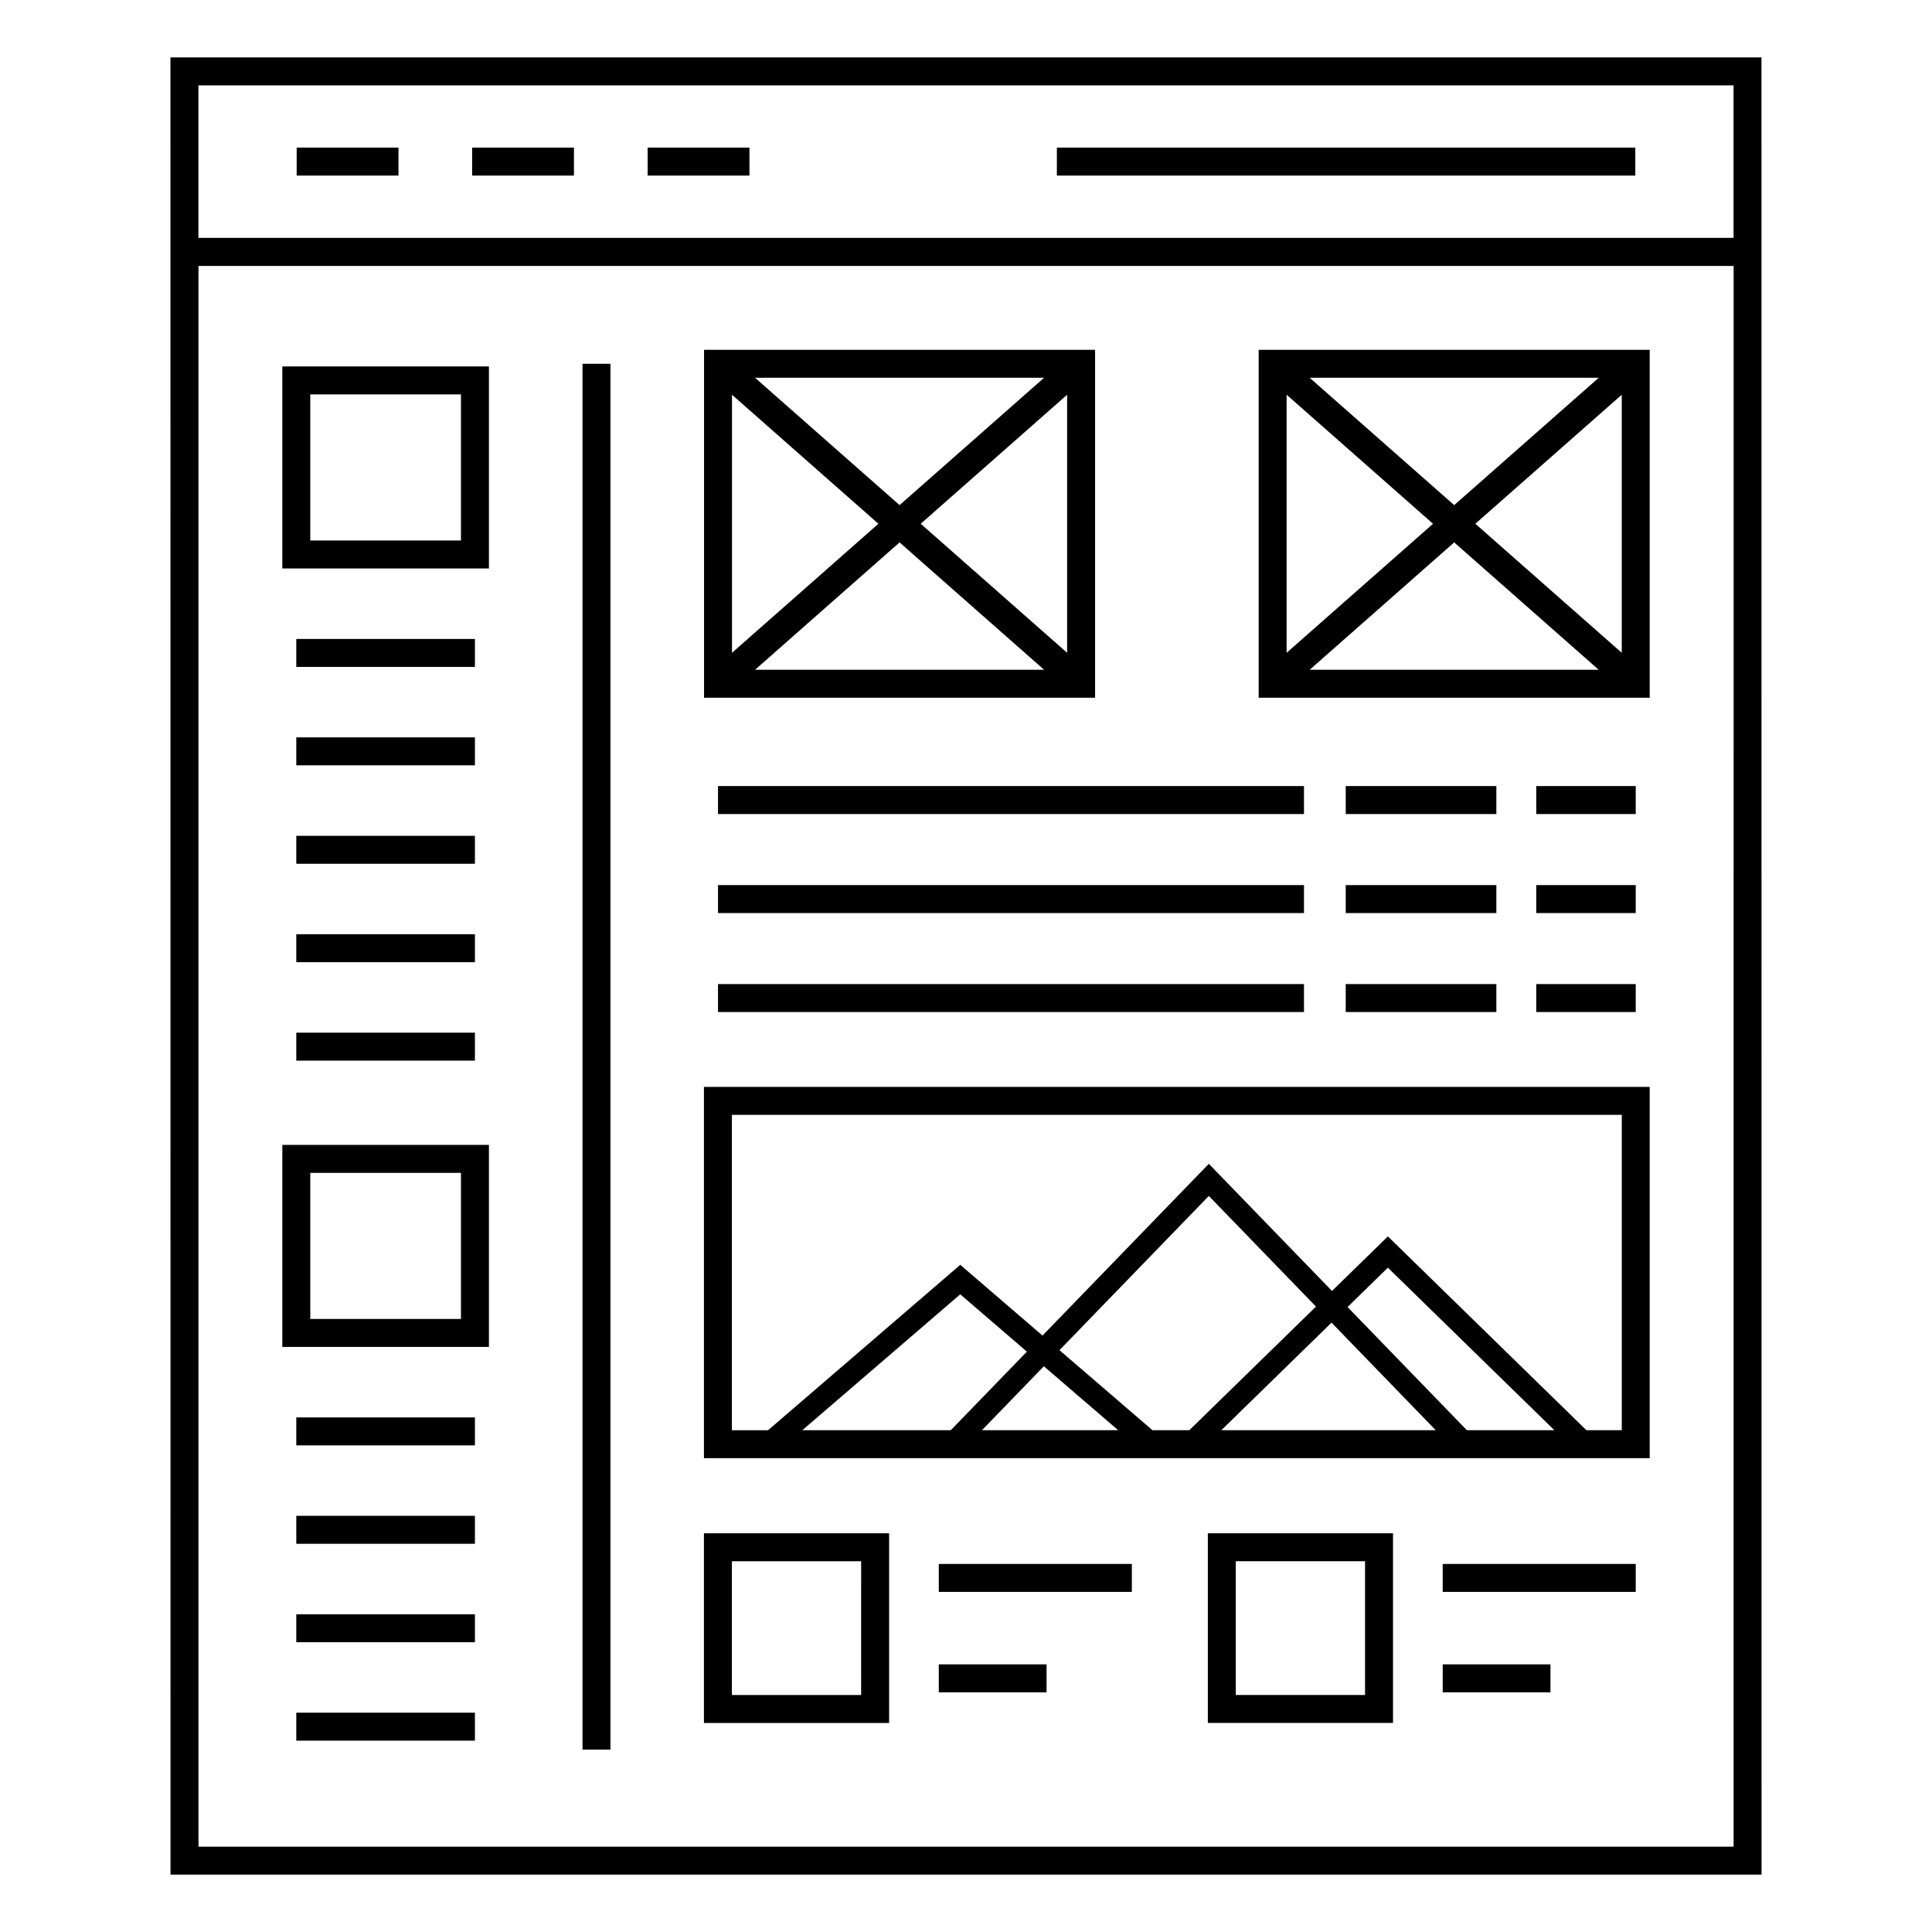
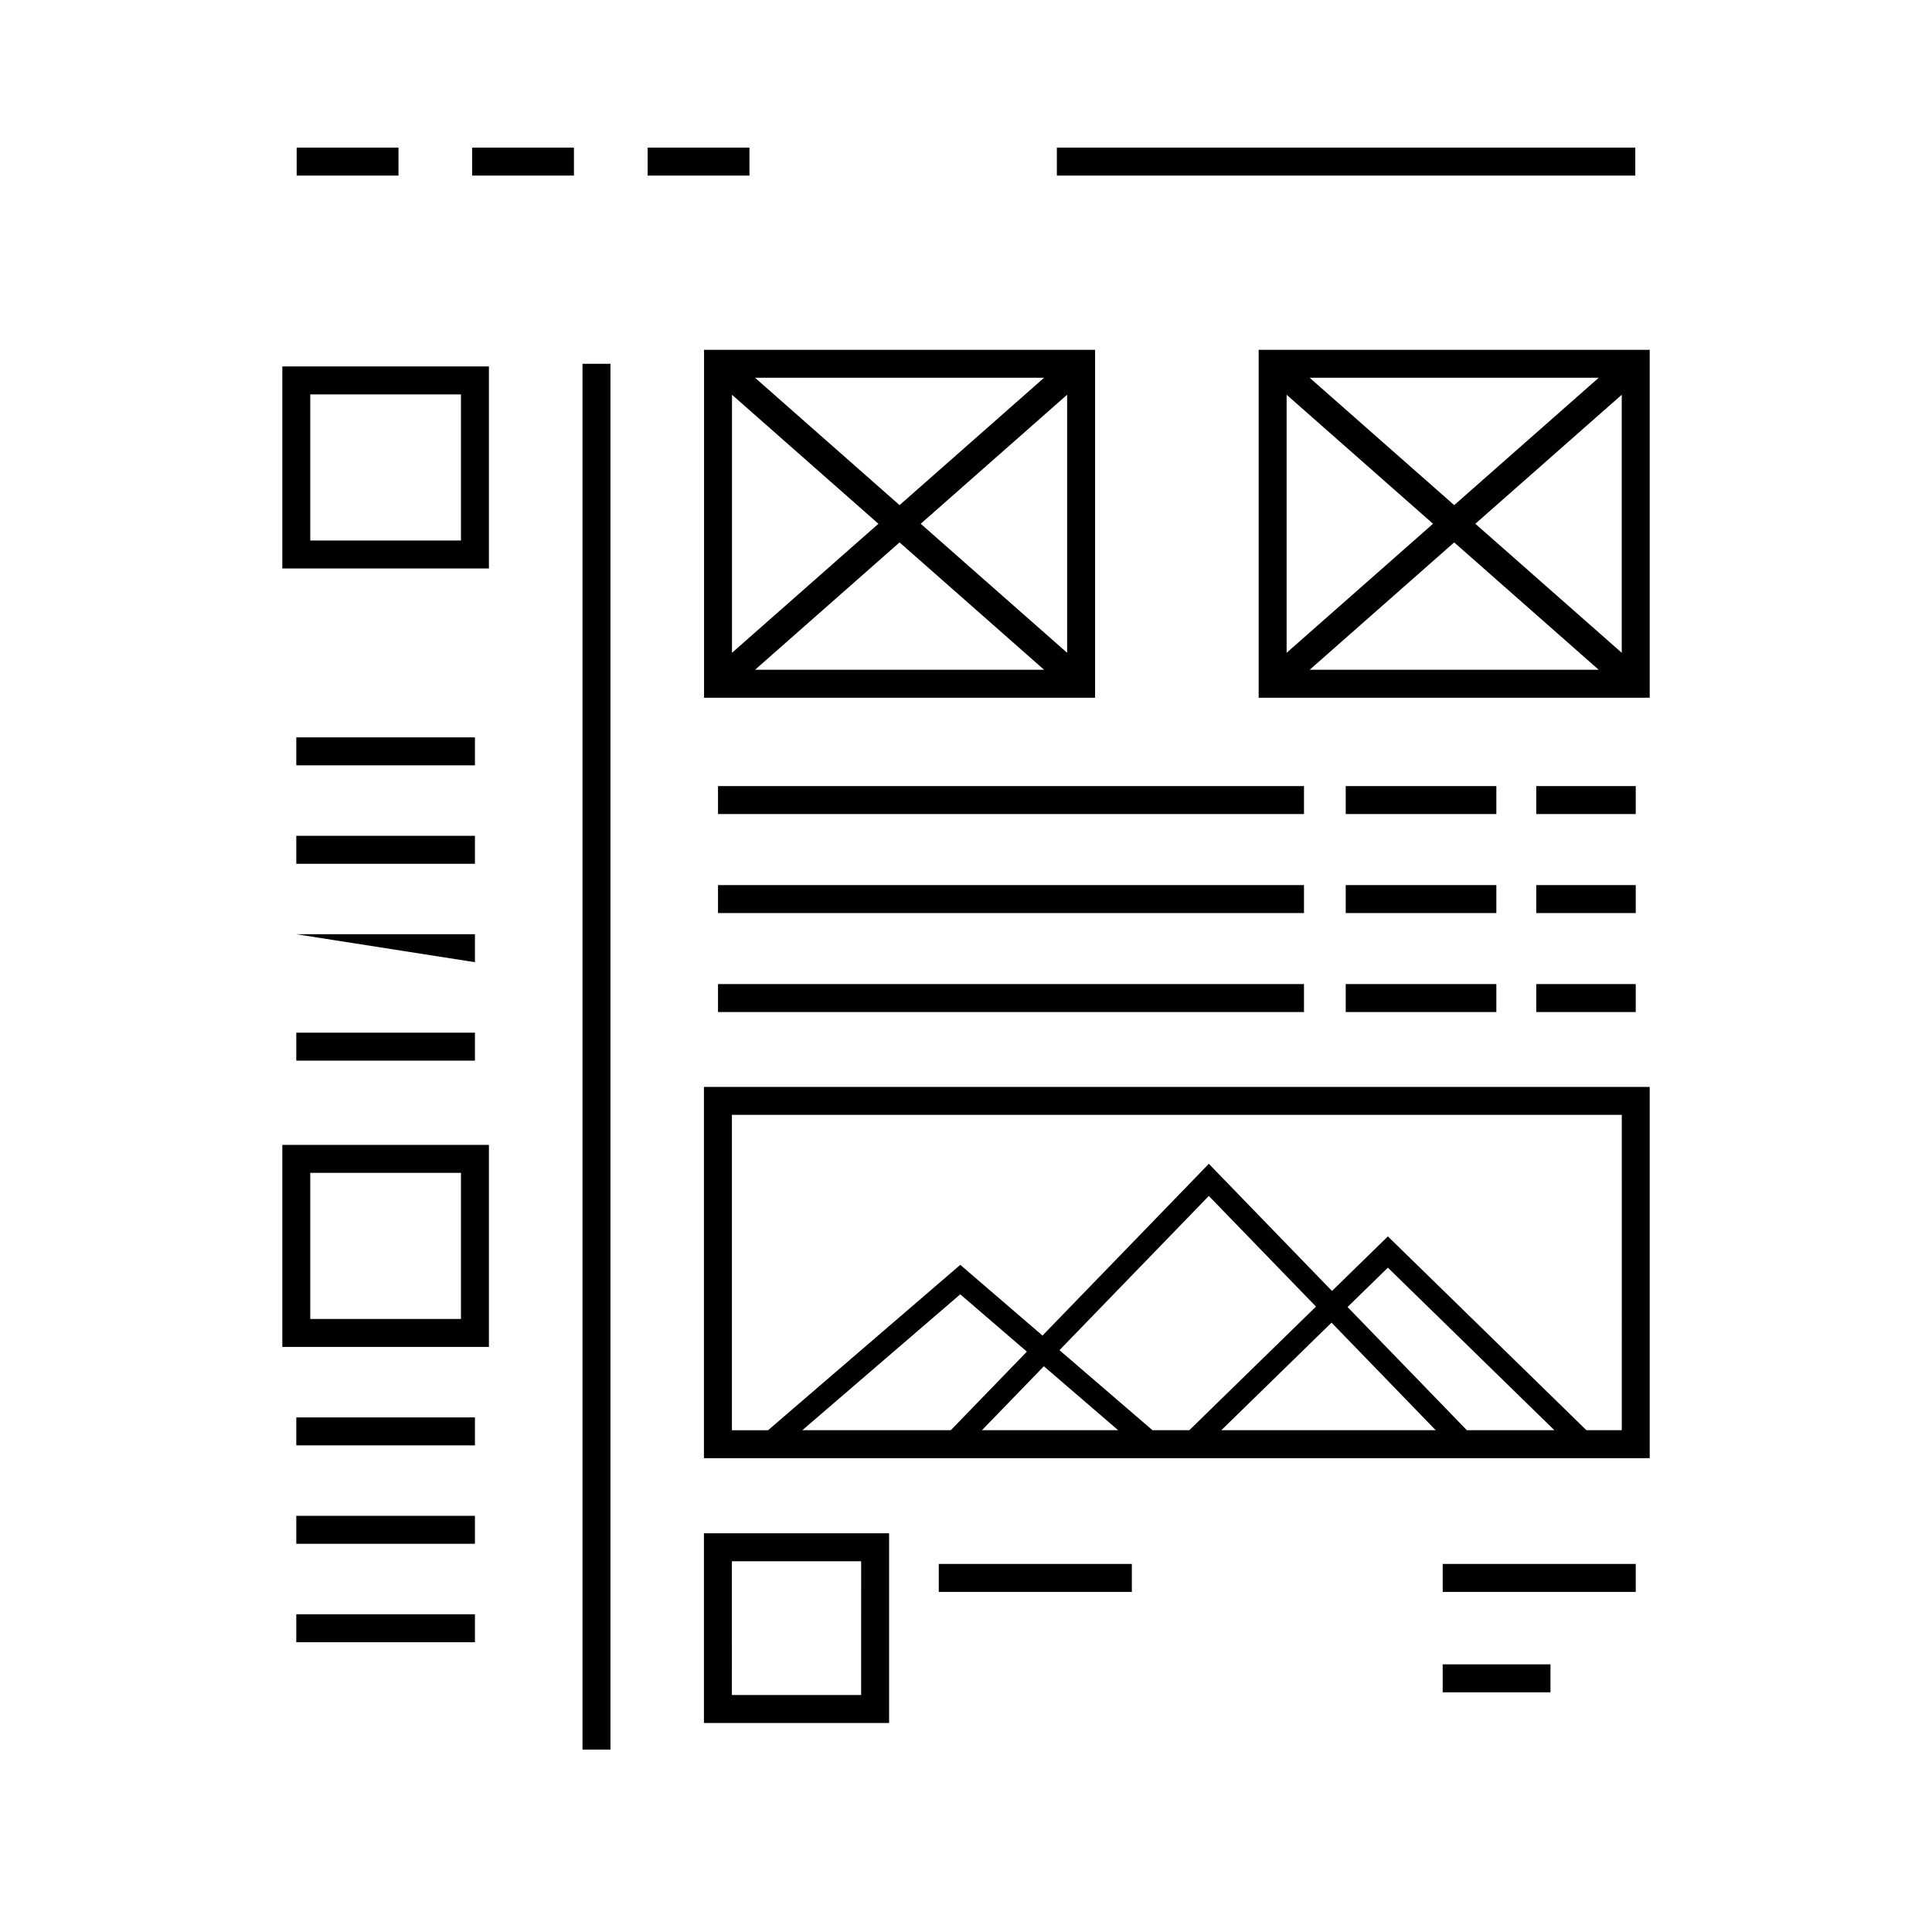
<svg xmlns="http://www.w3.org/2000/svg" fill="#000000" width="800px" height="800px" version="1.1" viewBox="144 144 512 512">
  <g>
    <path d="m379.62 550.34h-49.07v50.266h49.07zm-7.41 42.855h-34.254l0.004-35.445h34.254z" />
    <path d="m392.79 558.46h51.16v7.41h-51.16z" />
-     <path d="m392.79 585.07h28.559v7.41h-28.559z" />
-     <path d="m464.09 600.6h49.07v-50.266h-49.07zm7.406-42.855h34.254v35.445h-34.254z" />
    <path d="m526.33 558.46h51.16v7.41h-51.16z" />
    <path d="m526.33 585.07h28.559v7.41h-28.559z" />
-     <path d="m189.17 159.21c0.008 230.59 0.016 480.52 0.016 481.58h421.64c0-26.188-0.012-383.21-0.016-481.58zm7.41 7.41h406.83v40.422l-406.83-0.004zm406.84 466.77h-406.82v-418.91h406.83z" />
    <path d="m581.19 236.7h-103.63v92.207h103.63zm-57.422 46.105-38.801 34.195v-68.387zm-32.695-38.695h76.605l-38.301 33.754zm38.301 43.633 38.301 33.754-76.602 0.004zm5.606-4.938 38.801-34.195v68.387z" />
    <path d="m434.21 236.7h-103.63v92.207h103.63zm-57.422 46.105-38.801 34.195v-68.387zm-32.695-38.695h76.605l-38.301 33.754zm38.301 43.633 38.301 33.754-76.602 0.004zm5.606-4.938 38.801-34.195v68.387z" />
    <path d="m298.37 240.41h7.41v367.25h-7.41z" />
    <path d="m273.57 241.11h-54.75v53.539h54.75zm-7.41 46.129h-39.934v-38.719h39.934z" />
    <path d="m273.57 447.41h-54.75v53.539h54.75zm-7.41 46.129h-39.934v-38.719h39.934z" />
-     <path d="m222.52 313.33h47.34v7.41h-47.34z" />
    <path d="m222.52 339.41h47.34v7.41h-47.34z" />
    <path d="m222.52 365.5h47.34v7.41h-47.34z" />
-     <path d="m222.52 391.58h47.34v7.41h-47.34z" />
+     <path d="m222.52 391.58h47.34v7.41z" />
    <path d="m222.52 417.67h47.34v7.41h-47.34z" />
    <path d="m222.52 519.63h47.34v7.41h-47.34z" />
    <path d="m222.52 545.71h47.34v7.41h-47.34z" />
    <path d="m222.52 571.8h47.34v7.41h-47.34z" />
-     <path d="m222.52 597.88h47.34v7.41h-47.34z" />
    <path d="m334.28 352.32h155.29v7.41h-155.29z" />
    <path d="m334.28 378.56h155.29v7.41h-155.29z" />
    <path d="m334.28 404.79h155.29v7.41h-155.29z" />
    <path d="m500.63 352.32h39.918v7.41h-39.918z" />
    <path d="m500.63 378.56h39.918v7.41h-39.918z" />
    <path d="m500.63 404.79h39.918v7.41h-39.918z" />
    <path d="m551.12 352.32h26.367v7.41h-26.367z" />
    <path d="m551.12 378.56h26.367v7.41h-26.367z" />
    <path d="m551.12 404.79h26.367v7.41h-26.367z" />
    <path d="m222.62 183.12h26.98v7.41h-26.98z" />
    <path d="m269.12 183.12h26.98v7.41h-26.98z" />
    <path d="m315.63 183.12h26.98v7.41h-26.98z" />
    <path d="m424.08 183.12h153.29v7.41h-153.29z" />
    <path d="m581.19 432.04h-250.64v98.391h250.64zm-48.457 90.98-31.621-32.645 10.688-10.43 44.125 43.074zm-8.254 0h-56.816l29.207-28.508zm-65.301 0h-9.758l-24.652-21.211 39.582-40.871 28.398 29.32zm-18.848 0h-36.109l16.414-16.945zm-44.363 0h-39.344l41.852-36.012 17.656 15.191zm177.82 0h-9.371l-52.613-51.359-14.812 14.457-32.637-33.695-44.082 45.516-21.789-18.746-50.941 43.832h-9.582v-83.574h235.83z" />
  </g>
</svg>